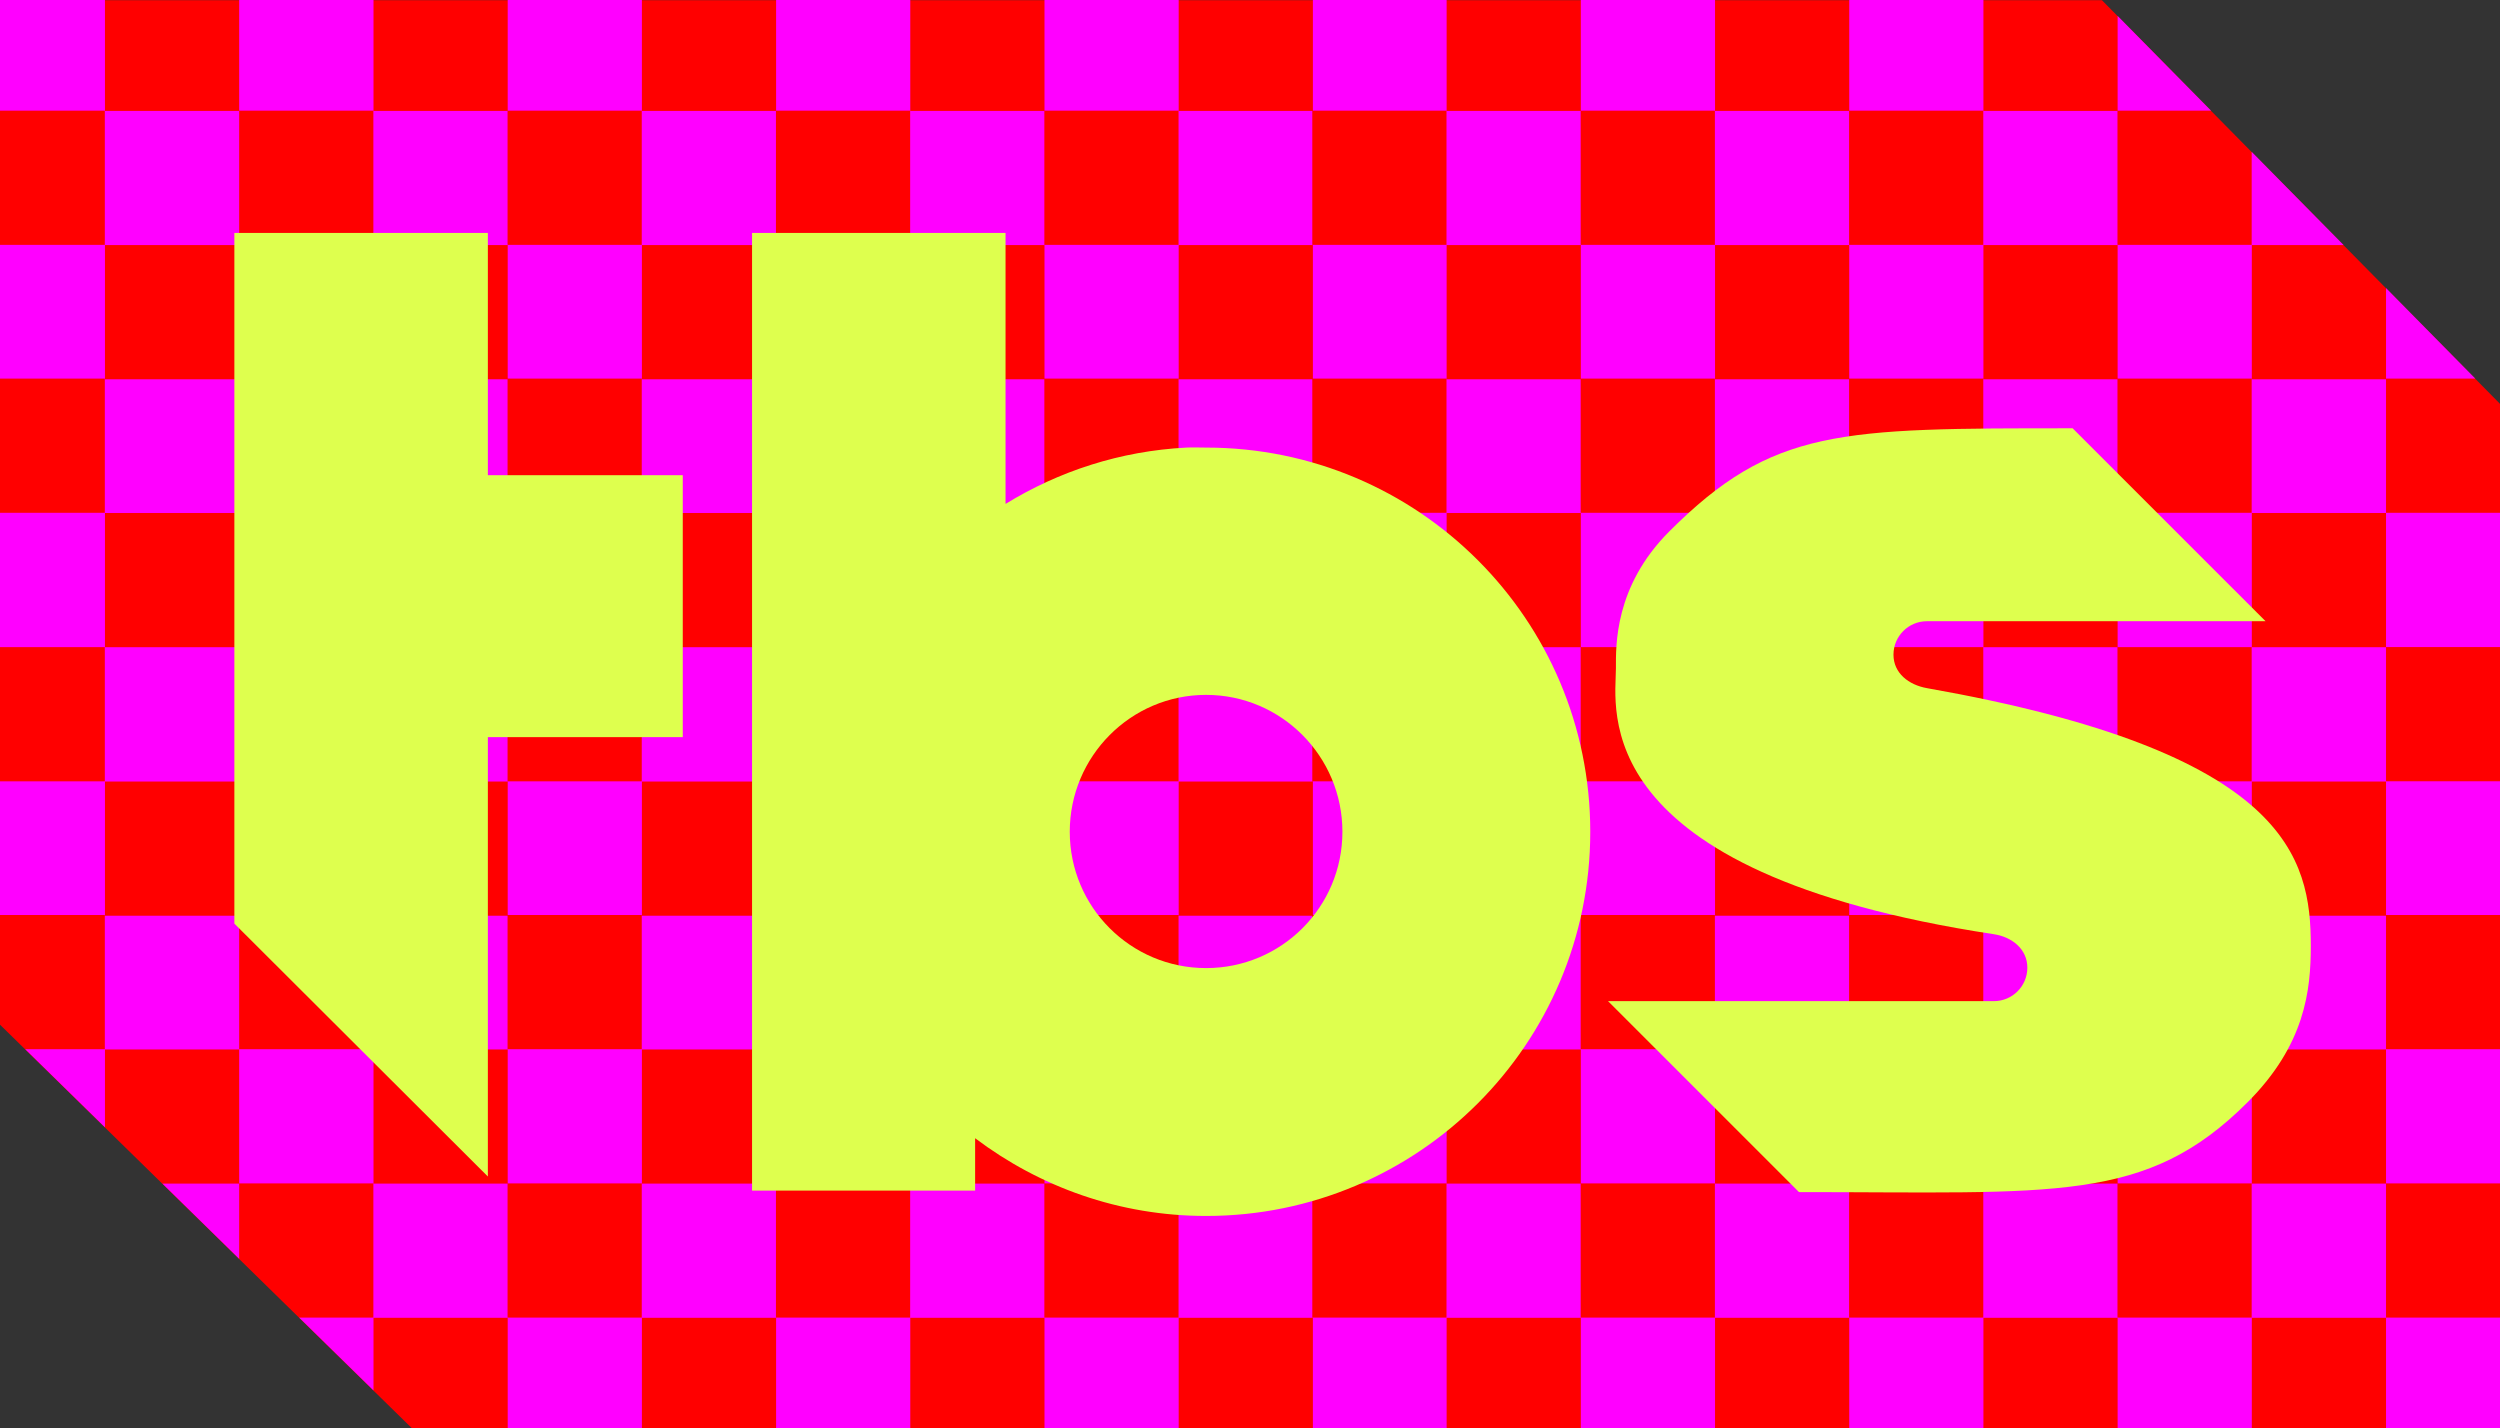
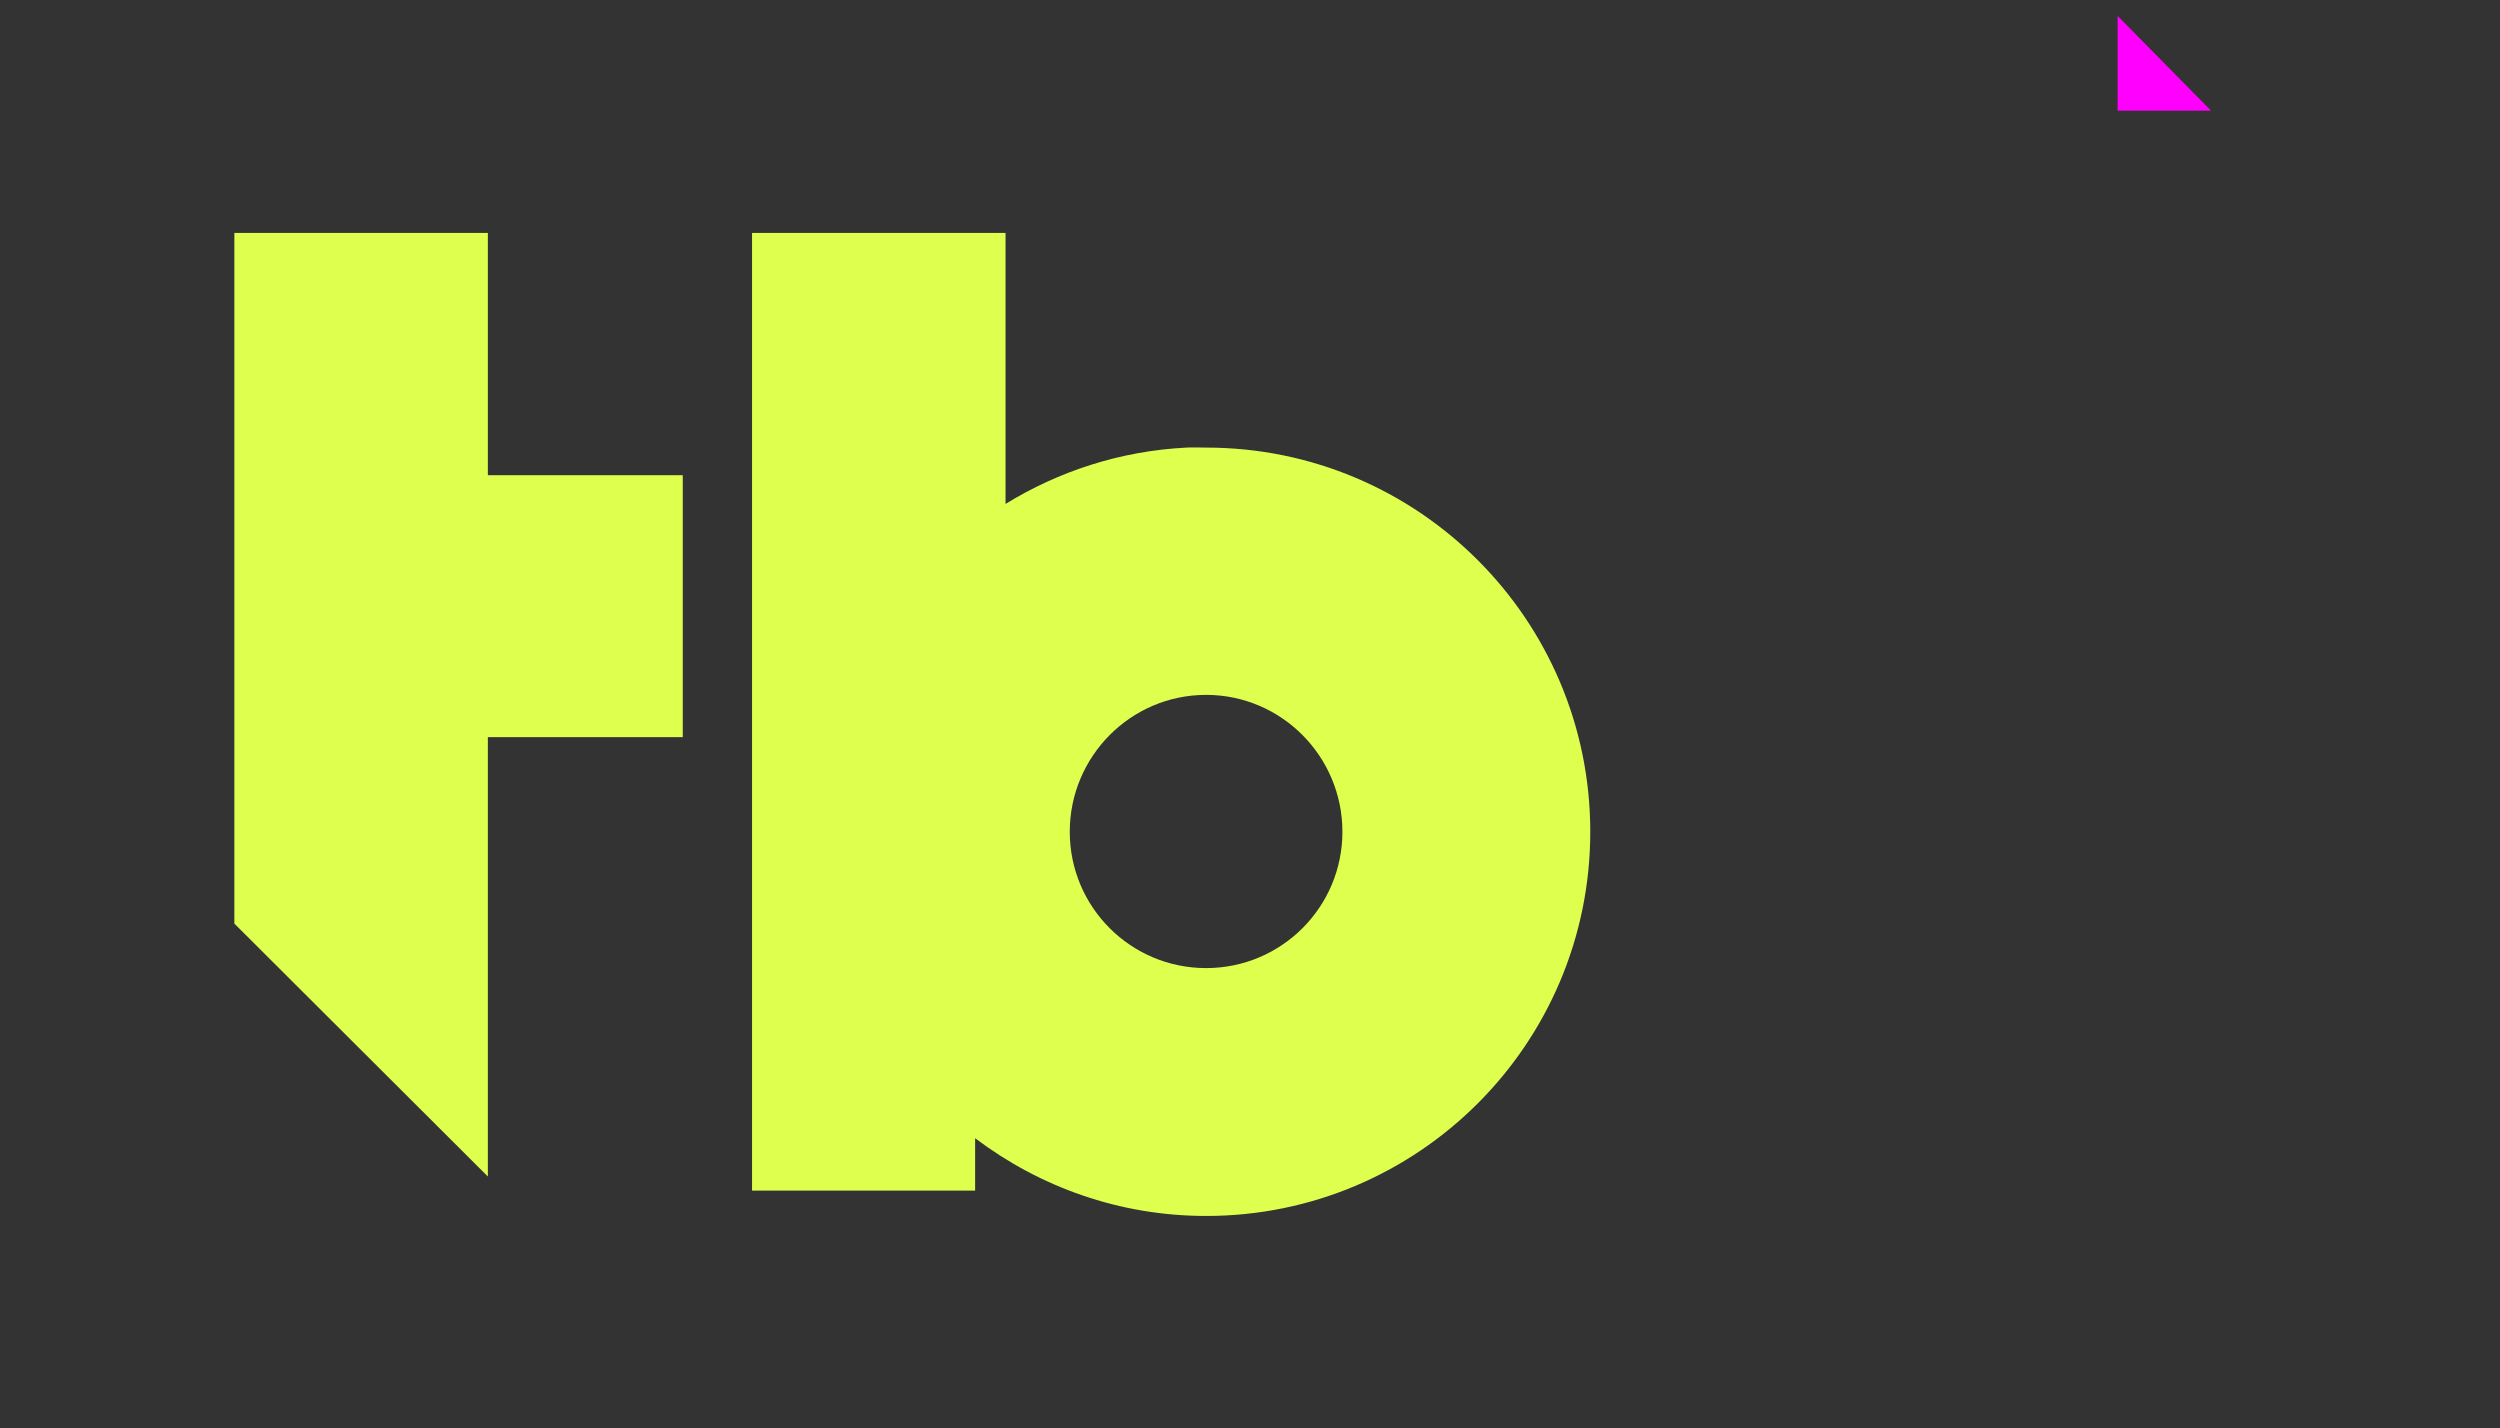
<svg xmlns="http://www.w3.org/2000/svg" xmlns:xlink="http://www.w3.org/1999/xlink" version="1.1" id="Layer_1" x="0px" y="0px" width="1542.67px" height="881.392px" viewBox="0 0 1542.67 881.392" enable-background="new 0 0 1542.67 881.392" xml:space="preserve">
  <rect x="0" y="0" width="1542.67" height="881.392" fill="#333333" stroke="none" />
-   <polygon fill="#FF0000" points="0,0.11 0,632.298 254.25,881.392 1542.671,881.392 1542.671,249.207 1297.016,0.11 " />
-   <path fill="#FF00FF" d="M230.479,647.573h82.808v82.648h82.722v82.811H313.2v-82.652h-82.721V647.573z M396.097,647.573h82.808  v82.648h82.722v82.811h-82.809v-82.652h-82.721V647.573z M561.714,647.573h82.808v82.648h82.721v82.811h-82.808v-82.652h-82.721  V647.573z M727.332,647.573h82.808v82.648h82.444v82.811h-82.81v-82.652h-82.443V647.573z M892.672,647.573h82.809v82.648h82.721  v82.811h-82.808v-82.652h-82.722V647.573z M1058.289,647.573h82.809v82.648h82.721v82.811h-82.808v-82.652h-82.722V647.573z   M1223.906,647.573h82.811v82.648h82.719v82.811h-82.809v-82.652h-82.721V647.573z M1389.523,647.573h82.81v82.807h-82.81V647.573z   M147.583,564.633h82.808v82.809h-82.808V564.633z M64.769,482.245h82.809v82.808H64.769V482.245z M230.479,482.245h82.808v82.389  h82.722v82.809H313.2v-82.39h-82.721V482.245z M396.097,482.245h82.808v82.389h82.722v82.809h-82.809v-82.39h-82.721V482.245z   M561.714,482.245h82.808v82.389h82.721v82.809h-82.808v-82.39h-82.721V482.245z M727.332,482.245h82.808v82.389h82.444v82.809  h-82.81v-82.39h-82.443V482.245z M892.672,482.245h82.809v82.389h82.721v82.809h-82.808v-82.39h-82.722V482.245z M1058.289,482.245  h82.809v82.389h82.721v82.809h-82.808v-82.39h-82.722V482.245z M1223.906,482.245h82.811v82.389h82.719v82.809h-82.809v-82.39  h-82.721V482.245z M1389.523,482.245h82.81v82.808h-82.81V482.245z M147.583,399.307h82.808v82.809h-82.808V399.307z   M64.769,316.551h82.809v82.808H64.769V316.551z M230.479,316.551h82.808v82.756h82.722v82.809H313.2v-82.757h-82.721V316.551z   M396.097,316.551h82.808v82.756h82.722v82.809h-82.809v-82.757h-82.721V316.551z M561.714,316.551h82.808v82.756h82.721v82.809  h-82.808v-82.757h-82.721V316.551z M727.332,316.551h82.808v82.756h82.444v82.809h-82.81v-82.757h-82.443V316.551z M892.672,316.551  h82.809v82.756h82.721v82.809h-82.808v-82.757h-82.722V316.551z M1058.289,316.551h82.809v82.756h82.721v82.809h-82.808v-82.757  h-82.722V316.551z M1223.906,316.551h82.811v82.756h82.719v82.809h-82.809v-82.757h-82.721V316.551z M1389.523,316.551h82.81v82.808  h-82.81V316.551z M147.583,233.613h82.808v82.808h-82.808V233.613z M64.769,151.223h82.809v82.809H64.769V151.223z M230.479,151.223  h82.808v82.39h82.722v82.808H313.2v-82.389h-82.721V151.223z M396.097,151.223h82.808v82.39h82.722v82.808h-82.809v-82.389h-82.721  V151.223z M561.714,151.223h82.808v82.39h82.721v82.808h-82.808v-82.389h-82.721V151.223z M727.332,151.223h82.808v82.39h82.444  v82.808h-82.81v-82.389h-82.443V151.223z M892.672,151.223h82.809v82.39h82.721v82.808h-82.808v-82.389h-82.722V151.223z   M1058.289,151.223h82.809v82.39h82.721v82.808h-82.808v-82.389h-82.722V151.223z M1223.906,151.223h82.811v82.39h82.719v82.808  h-82.809v-82.389h-82.721V151.223z M147.583,68.286h82.808v82.809h-82.808V68.286z M1141.098,0v68.286h82.721v82.809h-82.808V68.443  h-82.722V0H975.48v68.286h82.721v82.809h-82.808V68.443h-82.722V0H810.14v68.286h82.444v82.809h-82.81V68.443h-82.443V0h-82.809  v68.286h82.721v82.809h-82.808V68.443h-82.721V0h-82.81v68.286h82.722v82.809h-82.809V68.443h-82.721V0h-82.809v68.286h82.722  v82.809H313.2V68.443h-82.721V0h-82.902v68.443H64.769V0H0v68.286h64.68v82.809H0v82.518h64.68v82.808H0v82.886h64.68v82.809H0  v82.518h64.68v82.809H15.57l49.198,48.2v-48.069h82.809v82.807h-47.353l47.358,46.398v-46.557h82.809v82.811h-45.805l45.893,44.961  V813.16h82.808v68.122h82.809V813.16h82.808v68.122h82.81V813.16h82.808v68.122h82.809V813.16h82.808v68.122h82.532V813.16h82.809  v68.122h82.809V813.16h82.809v68.122h82.809V813.16h82.811v68.122h82.807V813.16h82.81v68.122h70.339v-68.25h-70.334v-82.811h70.334  v-82.779h-70.334v-82.809h70.334v-82.518h-70.334v-82.809h70.334V316.42h-70.334v-82.808h55.062l-55.067-55.84v56.259h-82.81  v-82.809h56.627l-56.715-57.508v57.38h-82.809V68.443h-82.721V0H1141.098z" />
  <polygon fill="#FF00FF" points="1364.357,68.286 1306.716,9.835 1306.716,68.286 " />
  <polygon fill="#DEFF4E" points="144.619,143.752 144.619,569.917 301.043,725.989 301.043,454.86 421.314,454.86 421.314,293.223   301.043,293.223 301.043,143.752 " />
  <g>
    <defs>
      <rect id="SVGID_1_" width="1542.671" height="881.392" />
    </defs>
    <clipPath id="SVGID_2_">
      <use xlink:href="#SVGID_1_" overflow="visible" />
    </clipPath>
    <path clip-path="url(#SVGID_2_)" fill="#DEFF4E" d="M464.069,143.752v590.93h137.65v-32.324   c39.704,29.974,88.936,47.97,142.521,47.97c130.929,0,237.066-106.14,237.066-237.071c0-130.928-106.138-237.066-237.066-237.066   c-4.092,0-8.127-0.205-12.167,0c-40.751,2.066-78.804,14.618-111.583,34.761V143.752H464.069z M744.24,428.788   c46.488,0,84.119,37.979,84.119,84.468c0,46.49-37.631,84.121-84.119,84.121c-46.491,0-84.122-37.631-84.122-84.121   C660.118,466.767,697.749,428.788,744.24,428.788" />
-     <path clip-path="url(#SVGID_2_)" fill="#DEFF4E" d="M1189.058,424.632c-11.235-1.985-20.655-9.245-20.655-20.65   c0-11.405,9.25-20.65,20.655-20.65h208.937l-119.049-119.045c-143.947,0-185.097-0.151-248.871,63.622   c-34.014,34.015-32.948,70.606-32.948,84.575c0,24.296-19.697,125.594,233.232,163.991c11.272,1.713,20.649,9.245,20.649,20.65   c0,11.404-9.245,20.65-20.649,20.65H992.263l117.836,117.83c158.522,0,214.331,7.051,276.805-55.422   c35.466-35.466,39.022-69.09,39.022-96.421C1425.926,529.1,1411.705,463.98,1189.058,424.632" />
  </g>
-   <path display="none" d="M755.633,438.632v-5.001h-0.815v-0.803h0.815v-0.276c0-0.816,0.18-1.559,0.672-2.027  c0.396-0.384,0.923-0.54,1.415-0.54c0.372,0,0.696,0.084,0.899,0.168l-0.144,0.815c-0.156-0.072-0.372-0.132-0.671-0.132  c-0.899,0-1.127,0.792-1.127,1.679v0.312h1.403v0.803h-1.403v5.001H755.633z M759.461,435.922c0.024,1.427,0.936,2.015,1.991,2.015  c0.755,0,1.211-0.132,1.607-0.3l0.18,0.756c-0.372,0.168-1.008,0.36-1.931,0.36c-1.787,0-2.854-1.176-2.854-2.927  s1.032-3.13,2.723-3.13c1.895,0,2.399,1.667,2.399,2.734c0,0.216-0.024,0.384-0.036,0.492H759.461z M762.556,435.166  c0.012-0.671-0.276-1.715-1.463-1.715c-1.067,0-1.535,0.983-1.619,1.715H762.556z M769.731,434.65c0,2.651-0.983,4.114-2.71,4.114  c-1.523,0-2.555-1.427-2.579-4.006c0-2.614,1.127-4.054,2.71-4.054C768.795,430.705,769.731,432.168,769.731,434.65z   M765.497,434.771c0,2.027,0.624,3.178,1.583,3.178c1.079,0,1.595-1.259,1.595-3.25c0-1.919-0.492-3.178-1.583-3.178  C766.169,431.52,765.497,432.647,765.497,434.771z M771.317,437.889c0.228,0.024,0.492,0,0.852-0.036  c0.611-0.084,1.188-0.335,1.631-0.755c0.516-0.468,0.888-1.151,1.032-2.075h-0.036c-0.433,0.527-1.056,0.839-1.835,0.839  c-1.403,0-2.303-1.056-2.303-2.387c0-1.475,1.068-2.771,2.663-2.771s2.578,1.295,2.578,3.286c0,1.715-0.575,2.915-1.343,3.658  c-0.6,0.587-1.427,0.947-2.267,1.043c-0.384,0.06-0.72,0.072-0.972,0.06V437.889z M771.701,433.403c0,0.971,0.588,1.655,1.499,1.655  c0.708,0,1.26-0.348,1.535-0.815c0.061-0.096,0.097-0.216,0.097-0.384c0-1.331-0.492-2.351-1.596-2.351  C772.337,431.508,771.701,432.3,771.701,433.403z M780.783,438.632v-5.001h-2.435v5.001h-1.043v-5.001h-0.815v-0.803h0.815v-0.192  c0-0.816,0.191-1.523,0.647-1.979c0.336-0.336,0.815-0.54,1.463-0.54c0.336,0,0.648,0.108,0.828,0.204l-0.216,0.78  c-0.156-0.072-0.384-0.144-0.624-0.144c-0.827,0-1.056,0.708-1.056,1.619v0.252h2.435v-0.276c0-0.816,0.192-1.559,0.684-2.027  c0.396-0.384,0.924-0.54,1.403-0.54c0.384,0,0.696,0.084,0.899,0.168l-0.132,0.815c-0.168-0.072-0.371-0.132-0.684-0.132  c-0.888,0-1.127,0.792-1.127,1.679v0.312h1.403v0.803h-1.392v5.001H780.783z" />
</svg>